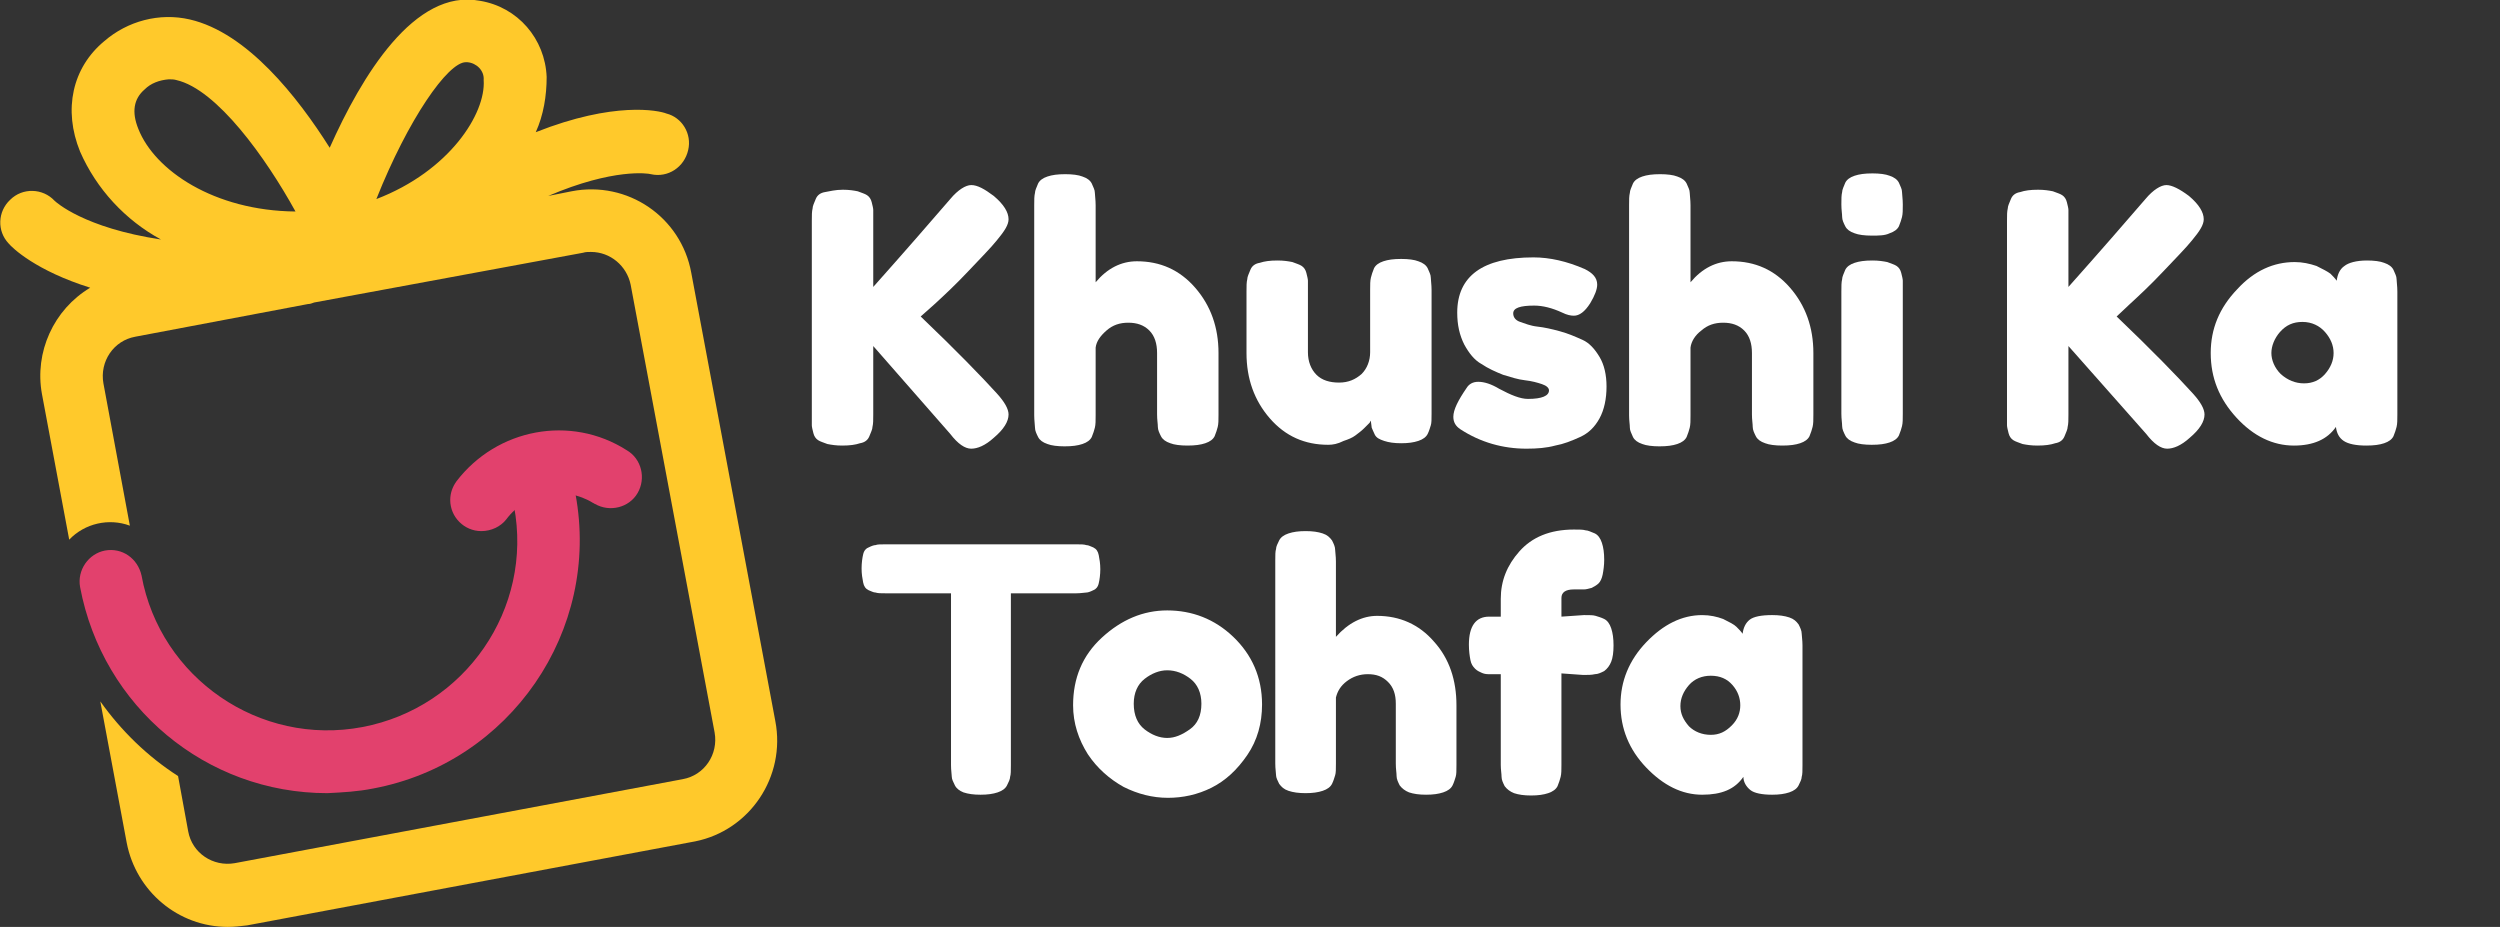
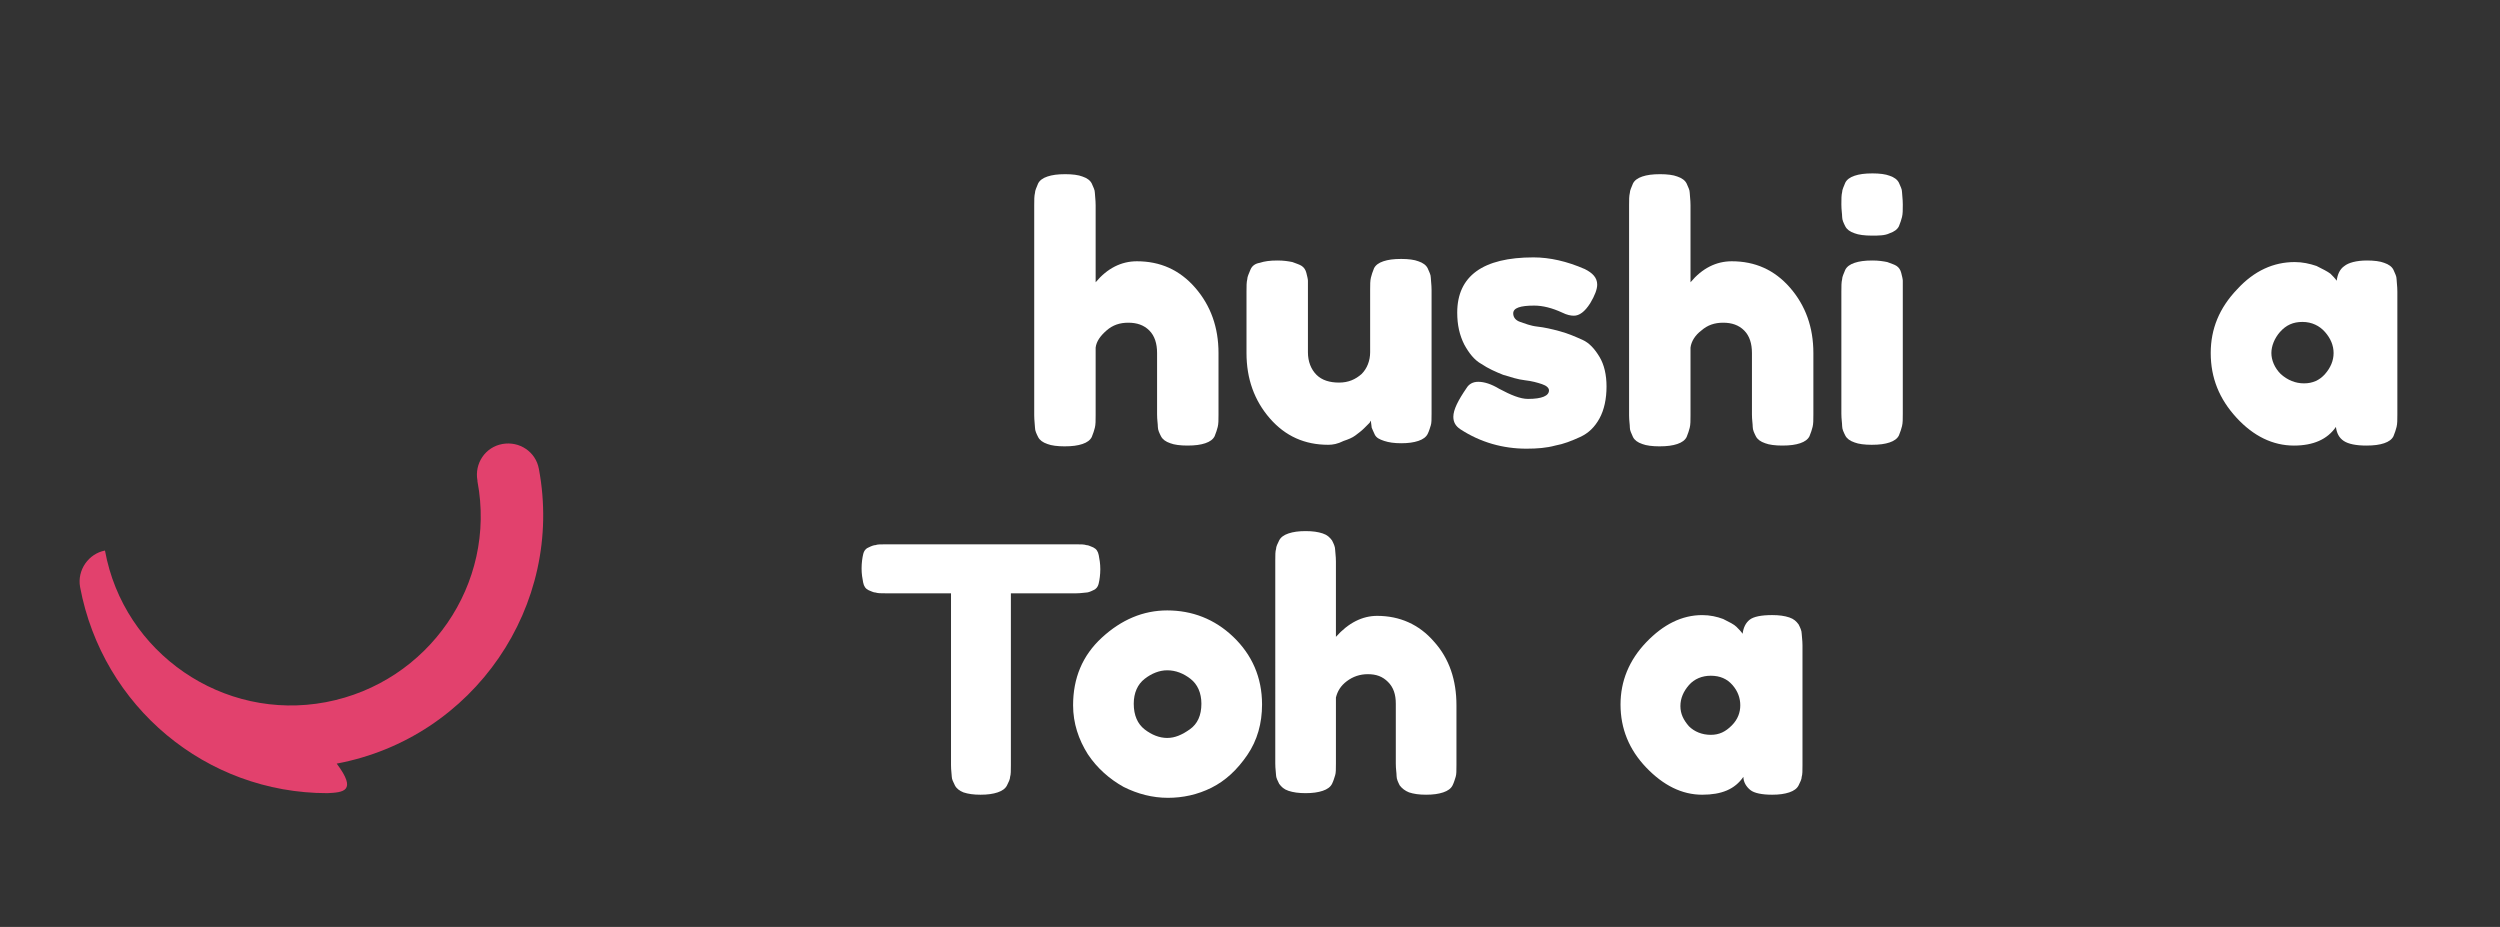
<svg xmlns="http://www.w3.org/2000/svg" xmlns:xlink="http://www.w3.org/1999/xlink" version="1.1" id="Layer_1" x="0px" y="0px" viewBox="0 0 321.5 119.2" style="enable-background:new 0 0 321.5 119.2;" xml:space="preserve">
  <rect x="0" y="0" width="321.5" height="119.2" fill="#333333" stroke="none" />
  <style type="text/css">
	.st0{clip-path:url(#SVGID_00000138552728552707713720000014367949881242147479_);}
	.st1{fill:#FFC92B;}
	.st2{fill:#E2416D;}
	.st3{enable-background:new    ;}
	.st4{fill:#FFFFFF;}
</style>
  <g>
    <defs>
      <rect id="SVGID_1_" width="321.5" height="119.2" />
    </defs>
    <clipPath id="SVGID_00000094601734443095058270000014418018272812626320_">
      <use xlink:href="#SVGID_1_" style="overflow:visible;" />
    </clipPath>
    <g style="clip-path:url(#SVGID_00000094601734443095058270000014418018272812626320_);">
-       <path class="st1" d="M99.7,92.7L88.9,35.1c-1.3-7.2-8.2-11.9-15.4-10.5l-3,0.6c8.4-3.6,12.9-2.9,13.2-2.8c2.2,0.5,4.3-0.9,4.8-3.1    c0.5-2.1-0.8-4.2-2.8-4.7C84.7,14.2,79,13,68.9,17c1-2.2,1.4-4.7,1.4-7.1c-0.2-4.9-3.7-9-8.6-9.8C53.3-1.5,46.5,9.8,42.4,19    c-4.1-6.5-10.6-14.8-18-16.5c-3.9-0.9-8,0.2-11,2.8c-4.1,3.4-5.3,8.8-3.1,14.2c2.1,4.8,5.8,8.8,10.4,11.3    c-9.9-1.5-13.5-4.8-13.7-5c-1.5-1.6-4.1-1.7-5.7-0.1c-1.6,1.5-1.7,4-0.2,5.6c0.5,0.6,3.5,3.5,10.5,5.7c-4.7,2.8-7.2,8.3-6.2,13.7    l3.5,18.7c2-2.1,5.1-2.8,7.8-1.8l-3.4-18.3c-0.5-2.8,1.3-5.5,4.1-6l22.2-4.2h0c0.3,0,0.5-0.1,0.8-0.2L75,32.5    c0.3-0.1,0.6-0.1,1-0.1c2.5,0,4.6,1.8,5.1,4.2l10.8,57.6c0.5,2.8-1.3,5.5-4.1,6l-57.6,10.8c-2.8,0.5-5.5-1.3-6-4.1c0,0,0,0,0,0    l0,0l-1.3-7.1c-3.9-2.5-7.3-5.8-10-9.6l3.4,18.2c1.2,6.2,6.6,10.8,13,10.8c0.8,0,1.7-0.1,2.5-0.2l57.6-10.8    C96.4,106.8,101.1,99.9,99.7,92.7 M17.8,16.6c-0.9-2.2-0.6-3.9,0.8-5.1c0.8-0.8,1.9-1.2,3.1-1.3c0.3,0,0.7,0,1,0.1    c5.2,1.2,11.5,10,15.3,16.9C27.5,27.1,19.9,21.9,17.8,16.6 M48.4,25.6C52.5,15.3,57.6,8,59.9,8c0.1,0,0.1,0,0.2,0    c1.2,0.1,2.2,1.1,2.1,2.3c0,0,0,0,0,0C62.5,14.6,57.8,22,48.4,25.6" />
-       <path class="st2" d="M42.1,102c-15.6,0-28.9-11.1-31.8-26.5c-0.4-2.2,1.1-4.3,3.2-4.7c2.2-0.4,4.2,1,4.7,3.2    c2.4,13.2,15.2,22,28.4,19.5s22-15.2,19.5-28.4c0,0,0-0.1,0-0.1c-0.4-2.2,1-4.3,3.2-4.7c2.2-0.4,4.3,1,4.7,3.2    c3.3,17.6-8.4,34.6-26,37.9C46,101.8,44.1,101.9,42.1,102" />
-       <path class="st2" d="M61.9,68.3c-2.2,0-4-1.8-4-4c0-0.9,0.3-1.7,0.8-2.4c5.2-6.8,14.7-8.6,21.9-4c1.9,1.1,2.5,3.6,1.4,5.5    c-1.1,1.9-3.6,2.5-5.5,1.4c-0.1,0-0.1-0.1-0.2-0.1c-3.7-2.3-8.6-1.4-11.2,2.1C64.4,67.7,63.2,68.3,61.9,68.3" />
+       <path class="st2" d="M42.1,102c-15.6,0-28.9-11.1-31.8-26.5c-0.4-2.2,1.1-4.3,3.2-4.7c2.4,13.2,15.2,22,28.4,19.5s22-15.2,19.5-28.4c0,0,0-0.1,0-0.1c-0.4-2.2,1-4.3,3.2-4.7c2.2-0.4,4.3,1,4.7,3.2    c3.3,17.6-8.4,34.6-26,37.9C46,101.8,44.1,101.9,42.1,102" />
    </g>
  </g>
  <g class="st3">
-     <path class="st4" d="M118.4,40.7c4.6,4.4,7.8,7.7,9.8,9.9c1,1.1,1.5,2,1.5,2.7c0,0.9-0.6,1.9-1.9,3c-1.1,1-2.1,1.4-2.9,1.4   c-0.8,0-1.7-0.6-2.7-1.9l-9.9-11.3v8.8c0,0.7,0,1.2-0.1,1.6c0,0.3-0.2,0.7-0.4,1.2c-0.2,0.5-0.6,0.8-1.2,0.9   c-0.6,0.2-1.3,0.3-2.3,0.3c-0.8,0-1.4-0.1-1.9-0.2c-0.5-0.2-0.9-0.3-1.2-0.5s-0.5-0.5-0.6-0.9c-0.1-0.4-0.2-0.8-0.2-1   c0-0.3,0-0.7,0-1.3v-25c0-0.7,0-1.2,0.1-1.6c0-0.3,0.2-0.7,0.4-1.2c0.2-0.5,0.6-0.8,1.2-0.9s1.3-0.3,2.3-0.3c0.8,0,1.4,0.1,1.9,0.2   c0.5,0.2,0.9,0.3,1.2,0.5s0.5,0.5,0.6,0.9c0.1,0.4,0.2,0.8,0.2,1c0,0.3,0,0.7,0,1.3v8.6c4.1-4.6,7.4-8.4,9.9-11.3   c1-1.2,2-1.8,2.7-1.8c0.8,0,1.7,0.5,2.9,1.4c1.3,1.1,1.9,2.1,1.9,3c0,0.7-0.5,1.5-1.5,2.7c-0.8,1-2.1,2.3-3.7,4   c-1.6,1.7-3.1,3.1-4.3,4.2L118.4,40.7z" />
    <path class="st4" d="M146.2,33.6c3,0,5.5,1.1,7.5,3.4c2,2.3,3,5.1,3,8.4v7.9c0,0.7,0,1.2-0.1,1.6s-0.2,0.7-0.4,1.2   c-0.2,0.4-0.6,0.7-1.2,0.9c-0.6,0.2-1.3,0.3-2.3,0.3c-0.9,0-1.7-0.1-2.2-0.3c-0.6-0.2-1-0.5-1.2-0.9c-0.2-0.4-0.4-0.8-0.4-1.2   c0-0.4-0.1-0.9-0.1-1.6v-7.9c0-1.2-0.3-2.2-1-2.9c-0.7-0.7-1.6-1-2.7-1c-1.1,0-2,0.3-2.8,1s-1.3,1.4-1.4,2.2v8.7   c0,0.7,0,1.2-0.1,1.6s-0.2,0.7-0.4,1.2c-0.2,0.4-0.6,0.7-1.2,0.9c-0.6,0.2-1.3,0.3-2.3,0.3c-0.9,0-1.7-0.1-2.2-0.3   c-0.6-0.2-1-0.5-1.2-0.9s-0.4-0.8-0.4-1.2c0-0.3-0.1-0.9-0.1-1.6V26.4c0-0.7,0-1.2,0.1-1.6c0-0.3,0.2-0.7,0.4-1.2   c0.2-0.4,0.6-0.7,1.2-0.9c0.6-0.2,1.3-0.3,2.3-0.3c0.9,0,1.7,0.1,2.2,0.3c0.6,0.2,1,0.5,1.2,0.9c0.2,0.5,0.4,0.8,0.4,1.2   c0,0.3,0.1,0.9,0.1,1.6v9.9C142.4,34.5,144.2,33.6,146.2,33.6z" />
    <path class="st4" d="M170.8,57.2c-3,0-5.5-1.1-7.5-3.4s-3-5.1-3-8.4v-7.9c0-0.7,0-1.2,0.1-1.6c0-0.3,0.2-0.7,0.4-1.2   s0.6-0.8,1.2-0.9c0.6-0.2,1.3-0.3,2.3-0.3c0.8,0,1.4,0.1,1.9,0.2c0.5,0.2,0.9,0.3,1.2,0.5c0.3,0.2,0.5,0.5,0.6,0.9   c0.1,0.4,0.2,0.8,0.2,1c0,0.3,0,0.7,0,1.3v7.9c0,1.2,0.4,2.2,1.1,2.9c0.7,0.7,1.7,1,2.9,1c1.2,0,2.1-0.4,2.9-1.1   c0.7-0.7,1.1-1.7,1.1-2.8v-8c0-0.7,0-1.2,0.1-1.6s0.2-0.7,0.4-1.2c0.2-0.4,0.6-0.7,1.2-0.9c0.6-0.2,1.3-0.3,2.3-0.3   c0.9,0,1.7,0.1,2.2,0.3c0.6,0.2,1,0.5,1.2,0.9c0.2,0.5,0.4,0.8,0.4,1.2c0,0.3,0.1,0.9,0.1,1.6v15.9c0,0.7,0,1.2-0.1,1.5   s-0.2,0.7-0.4,1.1s-0.6,0.7-1.2,0.9c-0.6,0.2-1.3,0.3-2.2,0.3c-0.9,0-1.6-0.1-2.2-0.3c-0.6-0.2-1-0.4-1.2-0.8s-0.3-0.7-0.4-0.9   c0-0.2-0.1-0.6-0.1-0.9c-0.1,0.1-0.1,0.2-0.2,0.3c-0.1,0.1-0.3,0.3-0.7,0.7c-0.3,0.3-0.7,0.6-1.1,0.9c-0.4,0.3-0.9,0.5-1.5,0.7   C172,57.1,171.4,57.2,170.8,57.2z" />
    <path class="st4" d="M196.3,57.7c-3,0-5.9-0.8-8.5-2.5c-0.6-0.4-0.9-0.9-0.9-1.6c0-0.9,0.6-2.1,1.7-3.7c0.3-0.5,0.8-0.8,1.5-0.8   c0.8,0,1.7,0.3,2.7,0.9c1.5,0.8,2.7,1.3,3.7,1.3c1.8,0,2.7-0.4,2.7-1.1c0-0.3-0.3-0.6-0.9-0.8c-0.6-0.2-1.3-0.4-2.2-0.5   c-0.9-0.1-1.8-0.4-2.8-0.7c-1-0.4-1.9-0.8-2.8-1.4c-0.9-0.5-1.6-1.4-2.2-2.5c-0.6-1.2-0.9-2.5-0.9-4.1c0-4.7,3.3-7.1,9.8-7.1   c2.1,0,4.3,0.5,6.6,1.5c1,0.5,1.6,1.1,1.6,2c0,0.6-0.3,1.4-0.9,2.4c-0.7,1.1-1.4,1.6-2.1,1.6c-0.4,0-0.9-0.1-1.5-0.4   c-1.3-0.6-2.5-0.9-3.6-0.9c-1.8,0-2.7,0.3-2.7,1c0,0.5,0.3,0.9,0.9,1.1s1.3,0.5,2.2,0.6c0.9,0.1,1.8,0.3,2.9,0.6s2,0.7,2.9,1.1   c0.9,0.4,1.6,1.2,2.2,2.2s0.9,2.3,0.9,3.8c0,1.6-0.3,3-0.9,4.1c-0.6,1.1-1.4,1.9-2.5,2.4c-1.1,0.5-2.1,0.9-3.2,1.1   C198.9,57.6,197.7,57.7,196.3,57.7z" />
    <path class="st4" d="M222.7,33.6c3,0,5.5,1.1,7.5,3.4c2,2.3,3,5.1,3,8.4v7.9c0,0.7,0,1.2-0.1,1.6s-0.2,0.7-0.4,1.2   c-0.2,0.4-0.6,0.7-1.2,0.9c-0.6,0.2-1.3,0.3-2.3,0.3c-0.9,0-1.7-0.1-2.2-0.3c-0.6-0.2-1-0.5-1.2-0.9c-0.2-0.4-0.4-0.8-0.4-1.2   c0-0.4-0.1-0.9-0.1-1.6v-7.9c0-1.2-0.3-2.2-1-2.9s-1.6-1-2.7-1c-1.1,0-2,0.3-2.8,1c-0.8,0.6-1.3,1.4-1.4,2.2v8.7   c0,0.7,0,1.2-0.1,1.6s-0.2,0.7-0.4,1.2c-0.2,0.4-0.6,0.7-1.2,0.9c-0.6,0.2-1.3,0.3-2.3,0.3c-0.9,0-1.7-0.1-2.2-0.3   c-0.6-0.2-1-0.5-1.2-0.9c-0.2-0.5-0.4-0.8-0.4-1.2s-0.1-0.9-0.1-1.6V26.4c0-0.7,0-1.2,0.1-1.6c0-0.3,0.2-0.7,0.4-1.2   c0.2-0.4,0.6-0.7,1.2-0.9c0.6-0.2,1.3-0.3,2.3-0.3c0.9,0,1.7,0.1,2.2,0.3c0.6,0.2,1,0.5,1.2,0.9c0.2,0.5,0.4,0.8,0.4,1.2   c0,0.3,0.1,0.9,0.1,1.6v9.9C218.9,34.5,220.7,33.6,222.7,33.6z" />
    <path class="st4" d="M240.7,30.3c-0.9,0-1.7-0.1-2.2-0.3c-0.6-0.2-1-0.5-1.2-0.9s-0.4-0.8-0.4-1.2s-0.1-0.9-0.1-1.6   c0-0.7,0-1.2,0.1-1.6c0-0.3,0.2-0.7,0.4-1.2c0.2-0.4,0.6-0.7,1.2-0.9c0.6-0.2,1.3-0.3,2.3-0.3c0.9,0,1.7,0.1,2.2,0.3   c0.6,0.2,1,0.5,1.2,0.9c0.2,0.5,0.4,0.8,0.4,1.2c0,0.3,0.1,0.9,0.1,1.6c0,0.7,0,1.2-0.1,1.6s-0.2,0.7-0.4,1.2   c-0.2,0.4-0.6,0.7-1.2,0.9C242.4,30.3,241.6,30.3,240.7,30.3z M236.8,37.5c0-0.7,0-1.2,0.1-1.6c0-0.3,0.2-0.7,0.4-1.2   c0.2-0.4,0.6-0.7,1.2-0.9c0.6-0.2,1.3-0.3,2.3-0.3c0.8,0,1.4,0.1,1.9,0.2c0.5,0.2,0.9,0.3,1.2,0.5c0.3,0.2,0.5,0.5,0.6,0.9   s0.2,0.8,0.2,1c0,0.3,0,0.7,0,1.3v15.8c0,0.7,0,1.2-0.1,1.6s-0.2,0.7-0.4,1.2c-0.2,0.4-0.6,0.7-1.2,0.9c-0.6,0.2-1.3,0.3-2.3,0.3   c-0.9,0-1.7-0.1-2.2-0.3c-0.6-0.2-1-0.5-1.2-0.9s-0.4-0.8-0.4-1.2s-0.1-0.9-0.1-1.6V37.5z" />
  </g>
  <g class="st3">
-     <path class="st4" d="M272.2,40.7c4.6,4.4,7.8,7.7,9.8,9.9c1,1.1,1.5,2,1.5,2.7c0,0.9-0.6,1.9-1.9,3c-1.1,1-2.1,1.4-2.9,1.4   c-0.8,0-1.7-0.6-2.7-1.9L266,44.5v8.8c0,0.7,0,1.2-0.1,1.6c0,0.3-0.2,0.7-0.4,1.2c-0.2,0.5-0.6,0.8-1.2,0.9   c-0.6,0.2-1.3,0.3-2.3,0.3c-0.8,0-1.4-0.1-1.9-0.2c-0.5-0.2-0.9-0.3-1.2-0.5c-0.3-0.2-0.5-0.5-0.6-0.9s-0.2-0.8-0.2-1   c0-0.3,0-0.7,0-1.3v-25c0-0.7,0-1.2,0.1-1.6c0-0.3,0.2-0.7,0.4-1.2c0.2-0.5,0.6-0.8,1.2-0.9c0.6-0.2,1.3-0.3,2.3-0.3   c0.8,0,1.4,0.1,1.9,0.2c0.5,0.2,0.9,0.3,1.2,0.5c0.3,0.2,0.5,0.5,0.6,0.9c0.1,0.4,0.2,0.8,0.2,1c0,0.3,0,0.7,0,1.3v8.6   c4.1-4.6,7.4-8.4,9.9-11.3c1-1.2,2-1.8,2.7-1.8s1.7,0.5,2.9,1.4c1.3,1.1,1.9,2.1,1.9,3c0,0.7-0.5,1.5-1.5,2.7c-0.8,1-2.1,2.3-3.7,4   c-1.6,1.7-3.1,3.1-4.3,4.2L272.2,40.7z" />
-   </g>
+     </g>
  <g class="st3">
    <path class="st4" d="M304.4,33.5c0.9,0,1.7,0.1,2.2,0.3c0.6,0.2,1,0.5,1.2,0.9c0.2,0.5,0.4,0.8,0.4,1.2c0,0.3,0.1,0.9,0.1,1.6v15.8   c0,0.7,0,1.2-0.1,1.6s-0.2,0.7-0.4,1.2c-0.2,0.4-0.6,0.7-1.2,0.9c-0.6,0.2-1.3,0.3-2.3,0.3c-1.3,0-2.3-0.2-2.9-0.6   c-0.6-0.4-0.9-1-1-1.8c-1.1,1.6-2.9,2.4-5.4,2.4c-2.7,0-5.2-1.2-7.4-3.6c-2.2-2.4-3.3-5.1-3.3-8.3c0-3.1,1.1-5.8,3.4-8.2   c2.2-2.4,4.7-3.5,7.4-3.5c1,0,1.9,0.2,2.8,0.5c0.8,0.4,1.4,0.7,1.8,1c0.3,0.3,0.6,0.6,0.8,0.9c0.1-0.8,0.4-1.5,1-1.9   C302,33.8,303,33.5,304.4,33.5z M296.3,49.3c1.1,0,2-0.4,2.7-1.2c0.7-0.8,1.1-1.7,1.1-2.7c0-1-0.4-1.9-1.1-2.7   c-0.7-0.8-1.7-1.3-2.9-1.3c-1.2,0-2.1,0.4-2.9,1.3c-0.7,0.8-1.1,1.8-1.1,2.7s0.4,1.9,1.2,2.7C294.2,48.9,295.2,49.3,296.3,49.3z" />
  </g>
  <g class="st3">
    <path class="st4" d="M113.9,70h24.5c0.6,0,1,0,1.3,0.1c0.3,0,0.6,0.2,0.9,0.3c0.4,0.2,0.6,0.5,0.7,1c0.1,0.5,0.2,1.1,0.2,1.8   s-0.1,1.4-0.2,1.8c-0.1,0.5-0.4,0.8-0.7,0.9c-0.4,0.2-0.7,0.3-0.9,0.3s-0.7,0.1-1.3,0.1h-8.4v22.1c0,0.7,0,1.2-0.1,1.5   c0,0.3-0.2,0.7-0.4,1.1c-0.2,0.4-0.6,0.7-1.2,0.9c-0.6,0.2-1.3,0.3-2.2,0.3c-0.9,0-1.6-0.1-2.2-0.3c-0.5-0.2-0.9-0.5-1.1-0.9   c-0.2-0.4-0.4-0.8-0.4-1.1c0-0.3-0.1-0.8-0.1-1.5V76.3h-8.4c-0.6,0-1,0-1.3-0.1c-0.3,0-0.6-0.2-0.9-0.3c-0.4-0.2-0.6-0.5-0.7-1   c-0.1-0.5-0.2-1.1-0.2-1.8s0.1-1.4,0.2-1.8c0.1-0.5,0.4-0.8,0.7-0.9c0.4-0.2,0.7-0.3,0.9-0.3C112.8,70,113.3,70,113.9,70z" />
  </g>
  <g class="st3">
    <path class="st4" d="M150.1,78.5c3.2,0,6.1,1.1,8.5,3.4c2.4,2.3,3.7,5.2,3.7,8.7c0,2.4-0.6,4.6-1.9,6.5c-1.3,1.9-2.8,3.3-4.6,4.2   c-1.8,0.9-3.7,1.3-5.6,1.3c-2,0-3.9-0.5-5.7-1.4c-1.8-1-3.4-2.4-4.6-4.2c-1.2-1.9-1.9-4-1.9-6.3c0-3.5,1.2-6.4,3.7-8.7   S147,78.5,150.1,78.5z M147.2,93.8c0.9,0.7,1.9,1.1,2.9,1.1c1,0,1.9-0.4,2.9-1.1c1-0.7,1.5-1.8,1.5-3.3c0-1.4-0.5-2.5-1.4-3.2   c-0.9-0.7-1.9-1.1-3-1.1c-1,0-2,0.4-2.9,1.1c-0.9,0.7-1.4,1.8-1.4,3.2C145.8,92,146.3,93.1,147.2,93.8z" />
    <path class="st4" d="M177.1,79.2c2.9,0,5.4,1.1,7.3,3.3c2,2.2,2.9,5,2.9,8.2v7.7c0,0.7,0,1.2-0.1,1.5s-0.2,0.7-0.4,1.1   c-0.2,0.4-0.6,0.7-1.2,0.9c-0.6,0.2-1.3,0.3-2.2,0.3c-0.9,0-1.6-0.1-2.2-0.3c-0.5-0.2-0.9-0.5-1.2-0.9c-0.2-0.4-0.4-0.8-0.4-1.2   s-0.1-0.9-0.1-1.6v-7.7c0-1.2-0.3-2.1-1-2.8c-0.7-0.7-1.5-1-2.6-1c-1,0-1.9,0.3-2.7,0.9s-1.2,1.3-1.4,2.1v8.5c0,0.7,0,1.2-0.1,1.5   s-0.2,0.7-0.4,1.1c-0.2,0.4-0.6,0.7-1.2,0.9c-0.6,0.2-1.3,0.3-2.2,0.3c-0.9,0-1.6-0.1-2.2-0.3c-0.6-0.2-0.9-0.5-1.2-0.9   c-0.2-0.4-0.4-0.8-0.4-1.1c0-0.3-0.1-0.8-0.1-1.5V72.1c0-0.7,0-1.2,0.1-1.5c0-0.3,0.2-0.7,0.4-1.1c0.2-0.4,0.6-0.7,1.2-0.9   c0.6-0.2,1.3-0.3,2.2-0.3c0.9,0,1.6,0.1,2.2,0.3c0.6,0.2,0.9,0.5,1.2,0.9c0.2,0.4,0.4,0.8,0.4,1.2c0,0.3,0.1,0.8,0.1,1.5v9.7   C173.4,80.1,175.2,79.2,177.1,79.2z" />
-     <path class="st4" d="M203.7,79.1c0.7,0,1.2,0,1.5,0.1s0.7,0.2,1.1,0.4c0.4,0.2,0.7,0.6,0.9,1.2s0.3,1.3,0.3,2.2   c0,0.9-0.1,1.6-0.3,2.1c-0.2,0.5-0.5,0.9-0.9,1.2c-0.4,0.2-0.8,0.4-1.2,0.4c-0.4,0.1-0.9,0.1-1.5,0.1l-2.8-0.2v11.8   c0,0.6,0,1.1-0.1,1.5c-0.1,0.4-0.2,0.7-0.4,1.2c-0.2,0.4-0.6,0.7-1.2,0.9c-0.6,0.2-1.3,0.3-2.2,0.3s-1.6-0.1-2.2-0.3   c-0.5-0.2-0.9-0.5-1.2-0.9c-0.2-0.4-0.4-0.8-0.4-1.2s-0.1-0.9-0.1-1.5V86.7h-1.6c-0.4,0-0.7-0.1-0.9-0.2c-0.2-0.1-0.5-0.2-0.8-0.5   s-0.5-0.6-0.6-1.1c-0.1-0.5-0.2-1.2-0.2-2c0-2.4,0.9-3.6,2.6-3.6h1.5V77c0-2.3,0.8-4.3,2.4-6.1s3.9-2.8,7-2.8c0.7,0,1.2,0,1.5,0.1   c0.3,0,0.7,0.2,1.2,0.4c0.4,0.2,0.7,0.6,0.9,1.2s0.3,1.3,0.3,2.2c0,0.7-0.1,1.4-0.2,1.9c-0.1,0.5-0.3,0.9-0.5,1.1s-0.5,0.4-0.9,0.6   c-0.4,0.1-0.7,0.2-1,0.2c-0.3,0-0.7,0-1.3,0c-1.1,0-1.6,0.4-1.6,1.1v2.4L203.7,79.1z" />
  </g>
  <g class="st3">
    <path class="st4" d="M227.9,79.1c0.9,0,1.6,0.1,2.2,0.3s0.9,0.5,1.2,0.9c0.2,0.4,0.4,0.8,0.4,1.2c0,0.3,0.1,0.8,0.1,1.5v15.4   c0,0.7,0,1.2-0.1,1.5c0,0.3-0.2,0.7-0.4,1.1c-0.2,0.4-0.6,0.7-1.2,0.9c-0.6,0.2-1.3,0.3-2.2,0.3c-1.3,0-2.3-0.2-2.8-0.6   c-0.5-0.4-0.9-1-0.9-1.7c-1.1,1.6-2.8,2.3-5.3,2.3c-2.6,0-5-1.2-7.2-3.5c-2.2-2.3-3.3-5-3.3-8.1c0-3,1.1-5.7,3.3-8   c2.2-2.3,4.6-3.5,7.2-3.5c1,0,1.9,0.2,2.7,0.5c0.8,0.4,1.4,0.7,1.7,1c0.3,0.3,0.6,0.6,0.8,0.9c0.1-0.8,0.4-1.4,0.9-1.8   C225.5,79.3,226.5,79.1,227.9,79.1z M220,94.5c1.1,0,1.9-0.4,2.7-1.2s1.1-1.7,1.1-2.6c0-0.9-0.3-1.8-1-2.6s-1.6-1.2-2.8-1.2   c-1.1,0-2.1,0.4-2.8,1.2s-1.1,1.7-1.1,2.7c0,1,0.4,1.8,1.1,2.6C217.9,94.1,218.9,94.5,220,94.5z" />
  </g>
</svg>